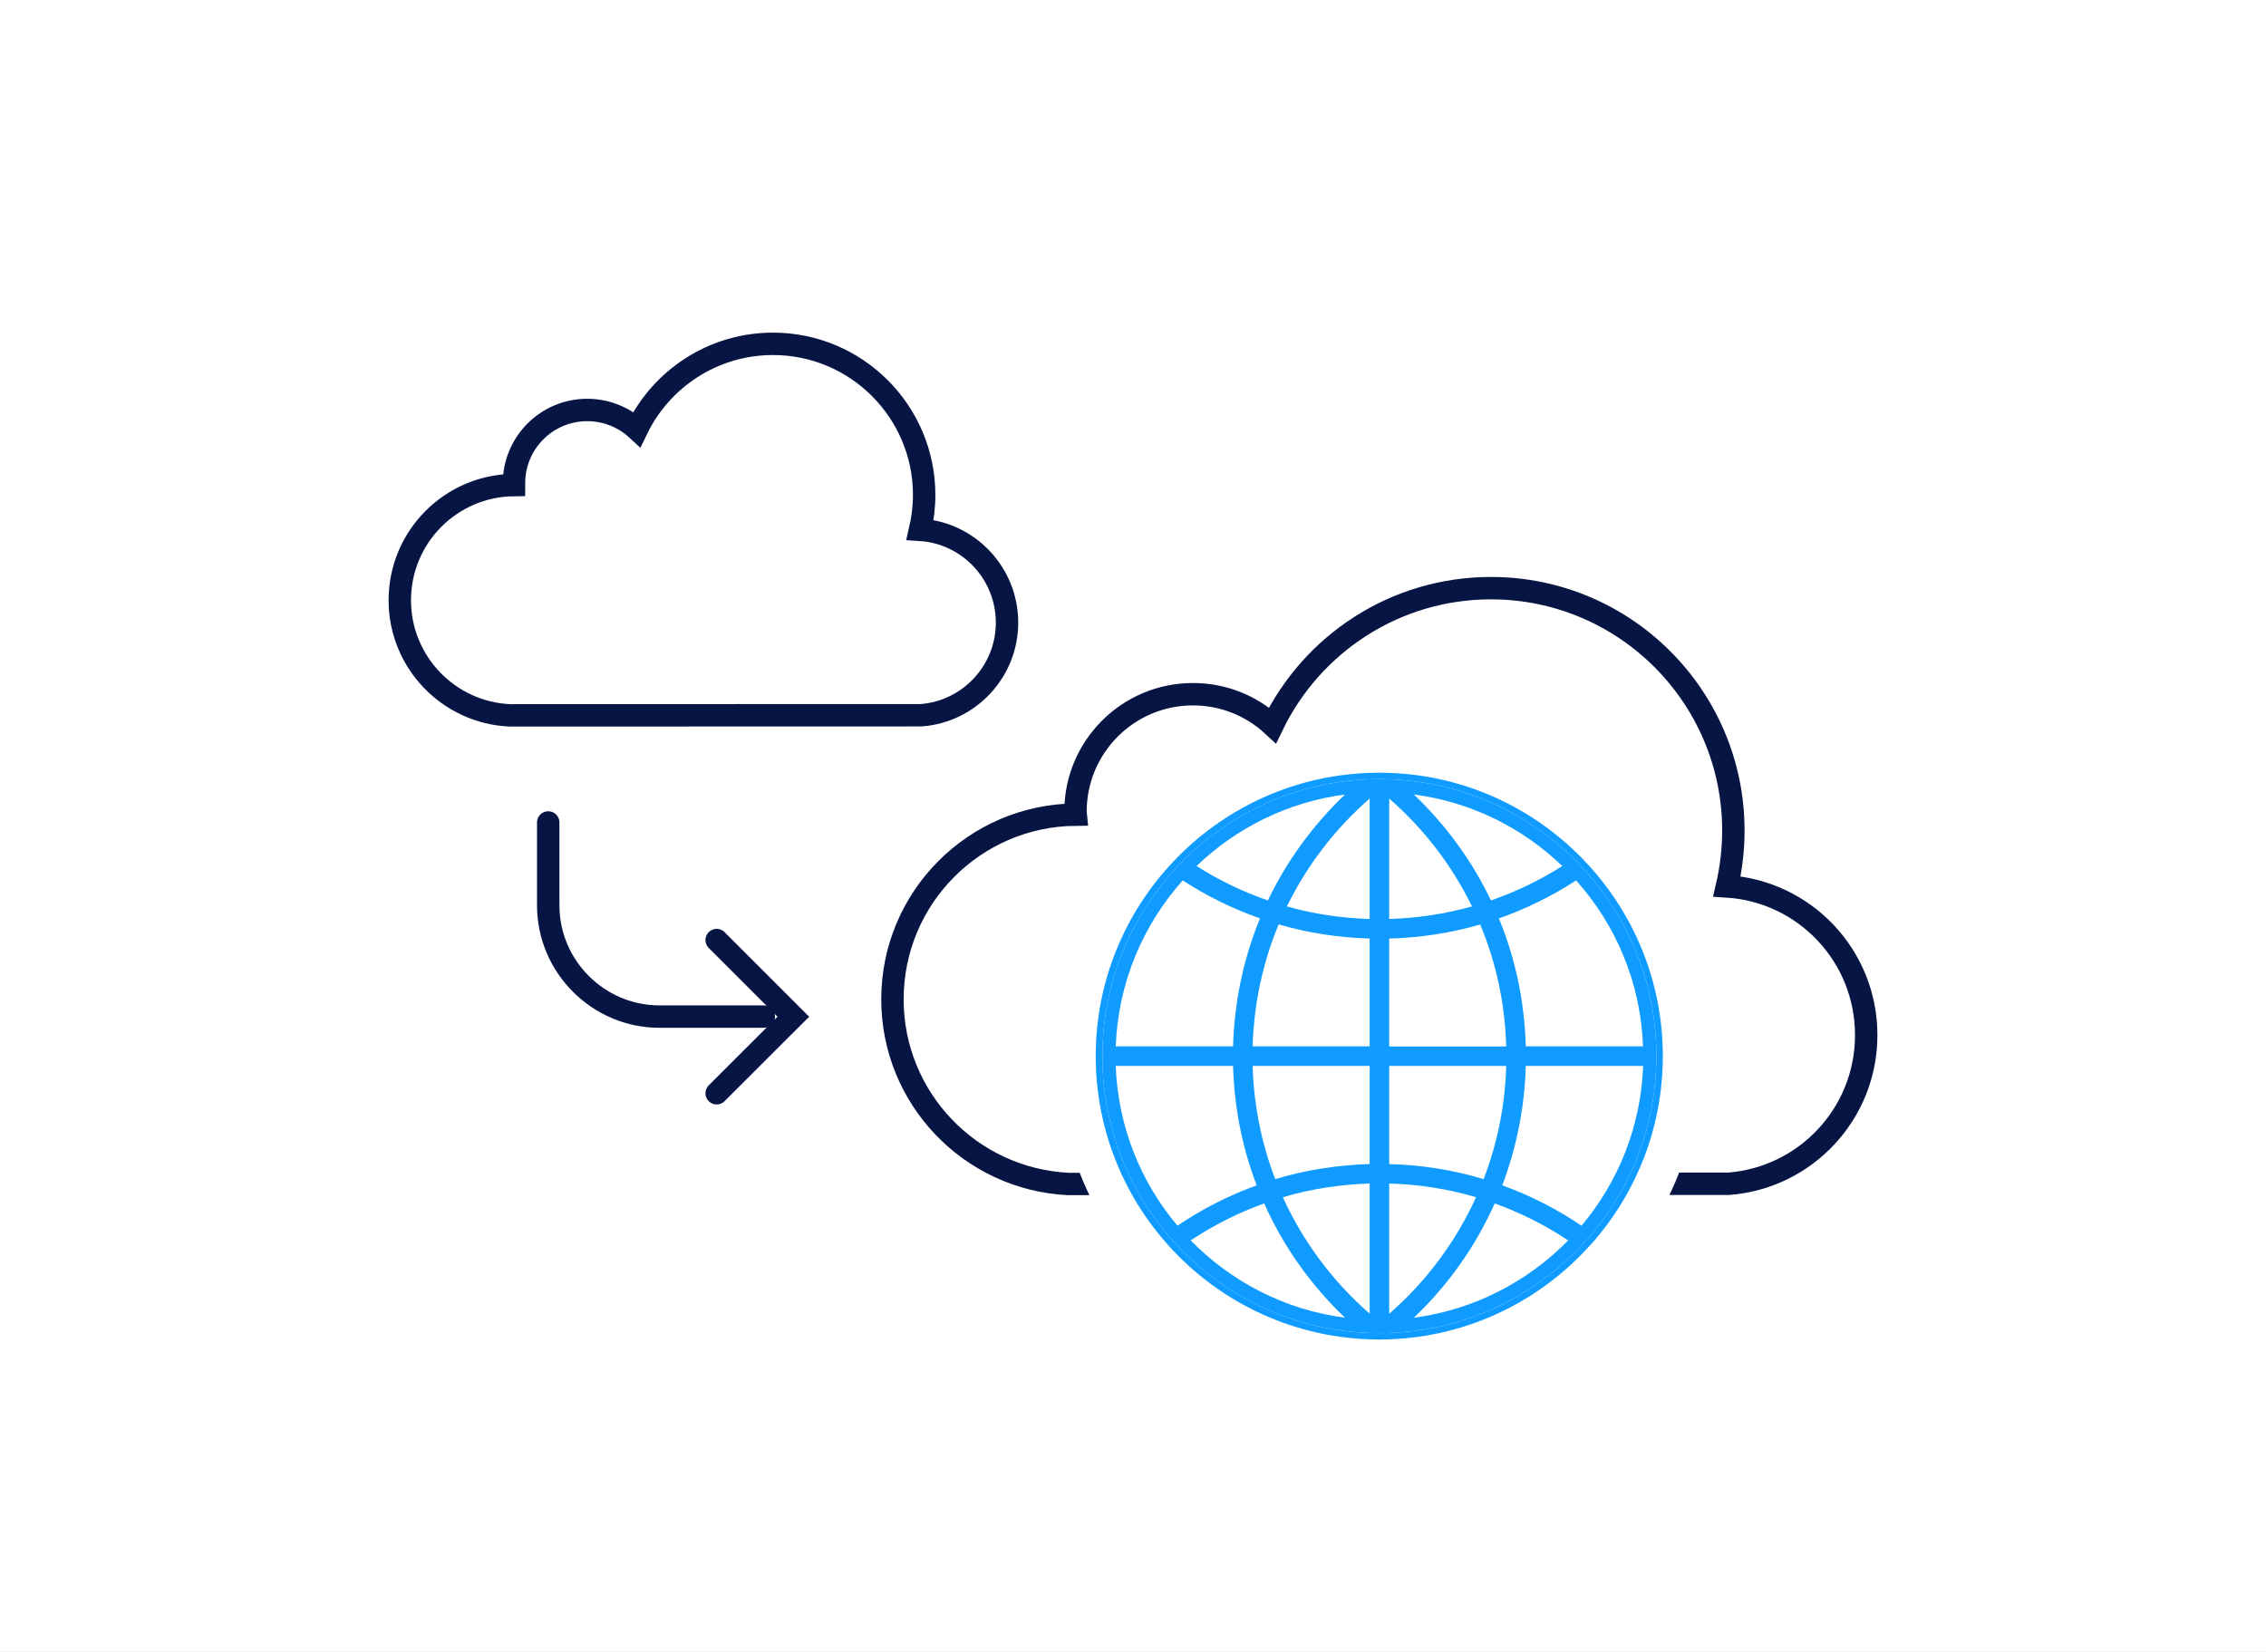
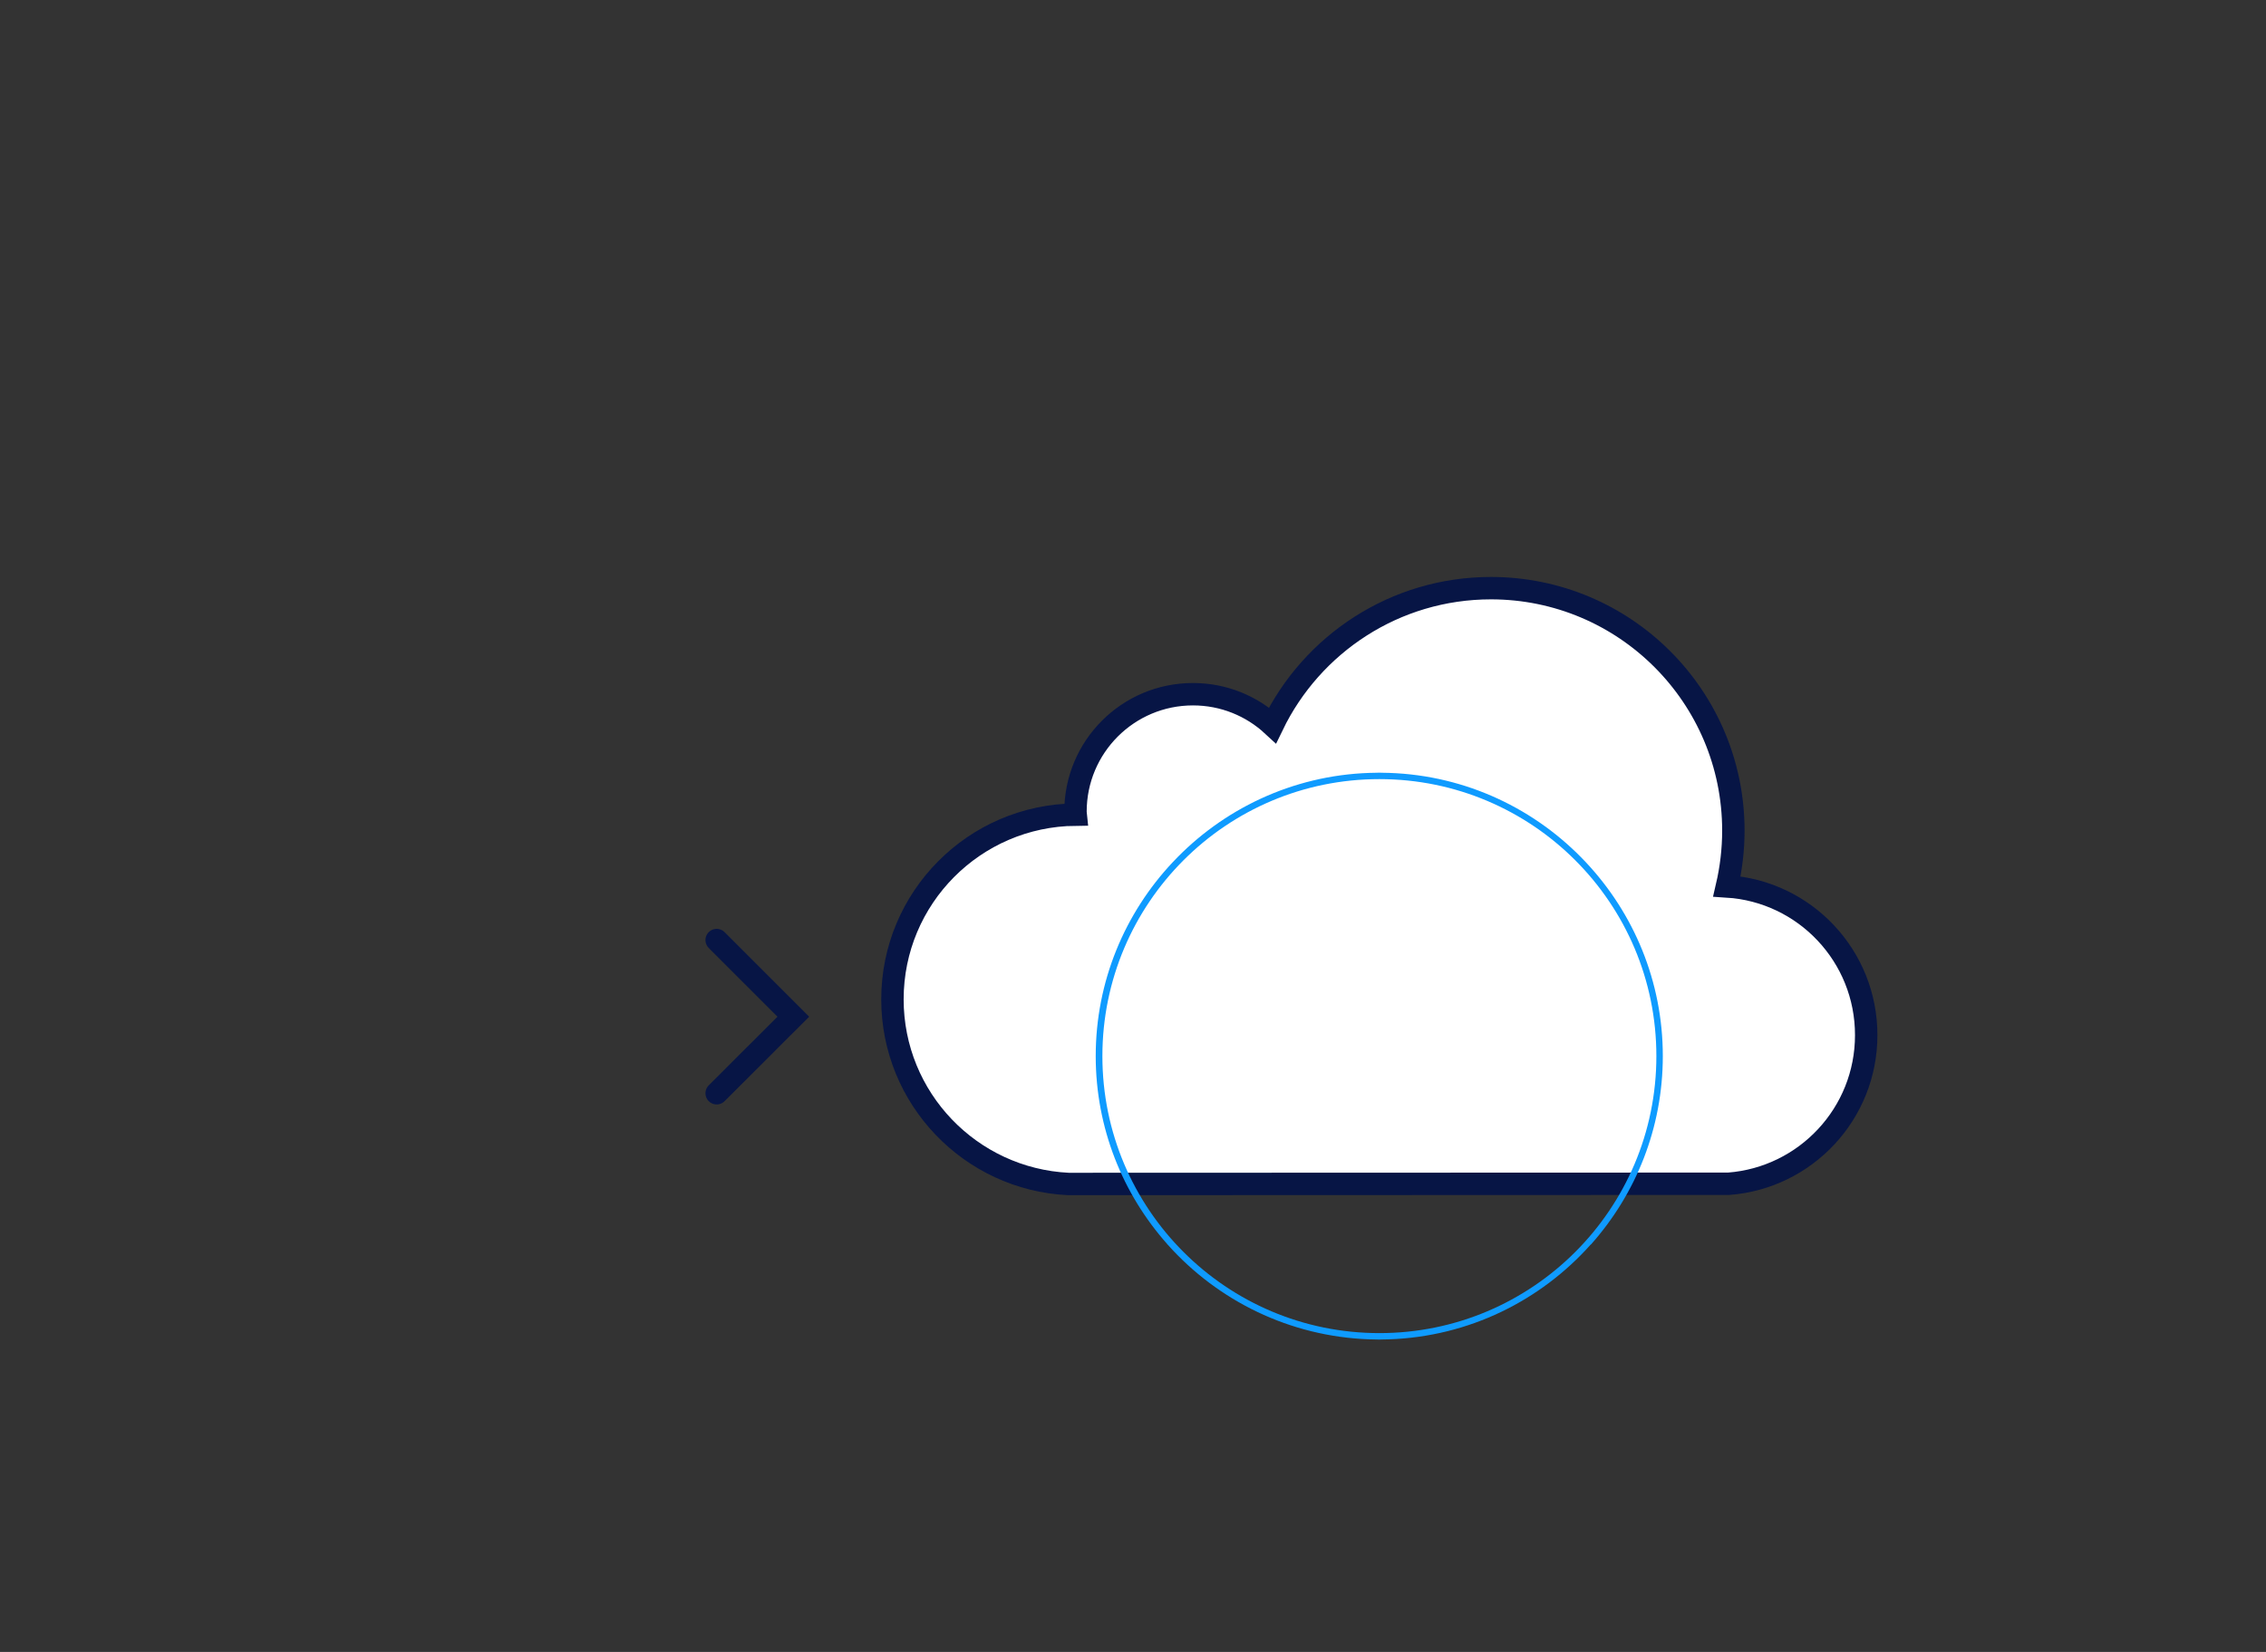
<svg xmlns="http://www.w3.org/2000/svg" width="768" height="560" viewBox="0 0 768 560" fill="none">
  <rect x="0" y="0" width="768" height="560" fill="#333333" stroke="none" />
  <g clip-path="url(#clip0_3_184)">
-     <rect width="768" height="560" fill="white" />
    <g clip-path="url(#clip1_3_184)">
-       <path d="M311.839 179.607C312.72 175.813 313.218 171.865 313.218 167.802C313.218 139.517 290.266 116.558 261.987 116.558C241.679 116.558 224.129 128.402 215.853 145.534C211.446 141.471 205.507 138.98 199.031 138.98C185.314 138.98 174.202 150.095 174.202 163.816V164.429C152.782 164.621 135.501 182.021 135.501 203.485C135.501 224.411 151.977 241.505 172.669 242.502L312.221 242.464C328.468 241.237 341.304 227.631 341.304 211.074C341.304 194.325 328.277 180.642 311.839 179.607Z" fill="white" stroke="#071545" stroke-width="7.594" stroke-miterlimit="10" stroke-linecap="round" />
-       <path d="M185.804 278.817V306.911C185.804 327.646 202.779 344.625 223.509 344.625H258.876" stroke="#071545" stroke-width="7.594" stroke-miterlimit="10" stroke-linecap="round" />
      <path d="M242.897 318.678L268.877 344.664L242.897 370.611" stroke="#071545" stroke-width="7.594" stroke-miterlimit="10" stroke-linecap="round" />
      <path d="M585.291 300.491C586.709 294.397 587.476 288.073 587.476 281.557C587.476 236.178 550.691 199.384 505.323 199.384C472.753 199.384 444.589 218.356 431.293 245.875C424.204 239.321 414.74 235.335 404.318 235.335C382.323 235.335 364.506 253.157 364.506 275.157C364.506 275.502 364.505 275.808 364.544 276.153C330.211 276.46 302.469 304.362 302.469 338.78C302.469 372.355 328.908 399.759 362.091 401.368L585.904 401.292C611.96 399.299 632.498 377.529 632.498 350.93C632.537 324.062 611.654 302.139 585.291 300.491Z" fill="white" stroke="#071545" stroke-width="7.594" stroke-miterlimit="10" stroke-linecap="round" />
-       <path d="M467.503 249.021C458.547 249.021 449.852 250.125 441.524 252.163C441.618 252.677 441.599 253.19 441.438 253.704C441.24 255.05 440.822 256.345 440.181 257.55C438.913 259.934 436.486 261.389 433.806 261.47C433.121 261.491 432.412 261.365 431.747 261.239C431.36 261.166 430.982 261.05 430.614 260.909C429.389 260.441 428.241 259.889 427.149 259.166C426.439 258.695 425.906 258.121 425.539 257.409C386.19 273.849 358.532 312.699 358.532 358.02C358.532 418.218 407.32 467.019 467.503 467.019C527.686 467.019 576.475 418.218 576.475 358.02C576.475 297.822 527.686 249.021 467.503 249.021Z" fill="white" />
      <path d="M537.472 292.289C537.472 292.251 537.433 292.251 537.433 292.251C520.612 274.352 497.046 262.892 470.799 262.01L468.922 261.972C468.423 261.972 467.964 261.934 467.465 261.934C466.967 261.934 466.508 261.934 466.009 261.972L464.132 262.01C437.922 262.892 414.319 274.352 397.497 292.251L397.459 292.289C381.289 309.498 371.365 332.609 371.365 358.02C371.365 382.435 380.523 404.741 395.582 421.72C395.62 421.759 395.62 421.797 395.62 421.797C395.696 421.874 395.773 421.912 395.812 421.989C412.71 440.884 437.003 453.072 464.094 454.03L465.971 454.069C466.469 454.069 466.929 454.107 467.427 454.107C467.925 454.107 468.385 454.107 468.883 454.069L470.761 454.03C497.889 453.111 522.183 440.884 539.081 421.95C539.119 421.912 539.196 421.874 539.234 421.835C539.349 421.797 539.349 421.759 539.349 421.721C554.408 404.742 563.566 382.435 563.566 358.02C563.566 332.609 553.641 309.498 537.472 292.289ZM467.504 451.922C415.656 451.922 373.626 409.881 373.626 358.02C373.626 306.16 415.656 264.118 467.504 264.118C519.351 264.118 561.382 306.16 561.382 358.02C561.382 409.881 519.351 451.922 467.504 451.922Z" fill="#0F9BFF" />
-       <path d="M467.503 264.118C415.656 264.118 373.625 306.16 373.625 358.02C373.625 409.881 415.656 451.922 467.503 451.922C519.351 451.922 561.381 409.881 561.381 358.02C561.381 306.16 519.351 264.118 467.503 264.118ZM455.855 269.331C444.935 279.756 436.083 291.906 429.722 305.244C421.292 302.331 413.169 298.421 405.544 293.592C418.993 280.638 436.428 271.899 455.855 269.331ZM400.869 298.46C409.107 303.826 417.882 308.118 427.04 311.338C421.446 324.944 418.342 339.623 417.92 354.724H378.147C378.951 333.146 387.381 313.522 400.869 298.46ZM399.068 415.511C386.615 400.755 378.913 381.937 378.146 361.355H417.92C418.303 375.383 421.024 389.066 425.929 401.828C416.502 405.239 407.498 409.801 399.068 415.511ZM403.551 420.494C411.406 415.281 419.721 411.104 428.457 407.961C434.895 422.41 444.168 435.557 455.855 446.71C435.47 444.027 417.23 434.483 403.551 420.494ZM464.208 445.33C451.525 434.254 441.562 420.762 434.78 405.853C444.283 403.055 454.13 401.522 464.208 401.215V445.33ZM464.208 394.623C453.249 394.93 442.52 396.616 432.213 399.721C427.538 387.609 424.932 374.655 424.549 361.355H464.208V394.623ZM464.208 354.724H424.549C424.971 340.313 427.96 326.362 433.363 313.369C443.325 316.282 453.671 317.853 464.208 318.16V354.724ZM464.208 311.529C454.628 311.261 445.241 309.843 436.159 307.275C442.865 293.516 452.368 281.059 464.208 270.711V311.529ZM534.176 298.46C547.664 313.522 556.093 333.146 556.86 354.724H517.125C516.703 339.623 513.638 324.944 508.005 311.338C517.163 308.118 525.938 303.826 534.176 298.46ZM529.501 293.592C521.838 298.421 513.753 302.331 505.323 305.244C498.962 291.906 490.11 279.756 479.19 269.331C498.579 271.861 516.052 280.638 529.501 293.592ZM470.837 270.711C482.715 281.059 492.18 293.515 498.885 307.275C489.804 309.804 480.416 311.261 470.837 311.529M470.837 318.16C481.374 317.892 491.72 316.282 501.682 313.407C507.085 326.362 510.112 340.351 510.495 354.763H470.837L470.837 318.16ZM470.837 361.355H510.496C510.113 374.655 507.507 387.609 502.832 399.721C492.525 396.616 481.796 394.891 470.837 394.623L470.837 361.355ZM470.837 445.368V401.215C480.914 401.484 490.762 403.055 500.265 405.853C493.483 420.801 483.52 434.292 470.837 445.368ZM479.19 446.71C490.915 435.557 500.15 422.41 506.587 407.961C515.324 411.104 523.639 415.281 531.494 420.494C517.776 434.484 499.575 444.027 479.19 446.71ZM509.155 401.829C513.983 389.027 516.741 375.383 517.125 361.355H556.898C556.132 381.937 548.43 400.755 536.015 415.512C527.585 409.801 518.58 405.24 509.155 401.829Z" fill="#0F9BFF" />
    </g>
  </g>
  <defs>
    <clipPath id="clip0_3_184">
      <rect width="768" height="560" fill="white" />
    </clipPath>
    <clipPath id="clip1_3_184">
      <rect width="1806" height="561" fill="white" transform="translate(-519 -1)" />
    </clipPath>
  </defs>
</svg>